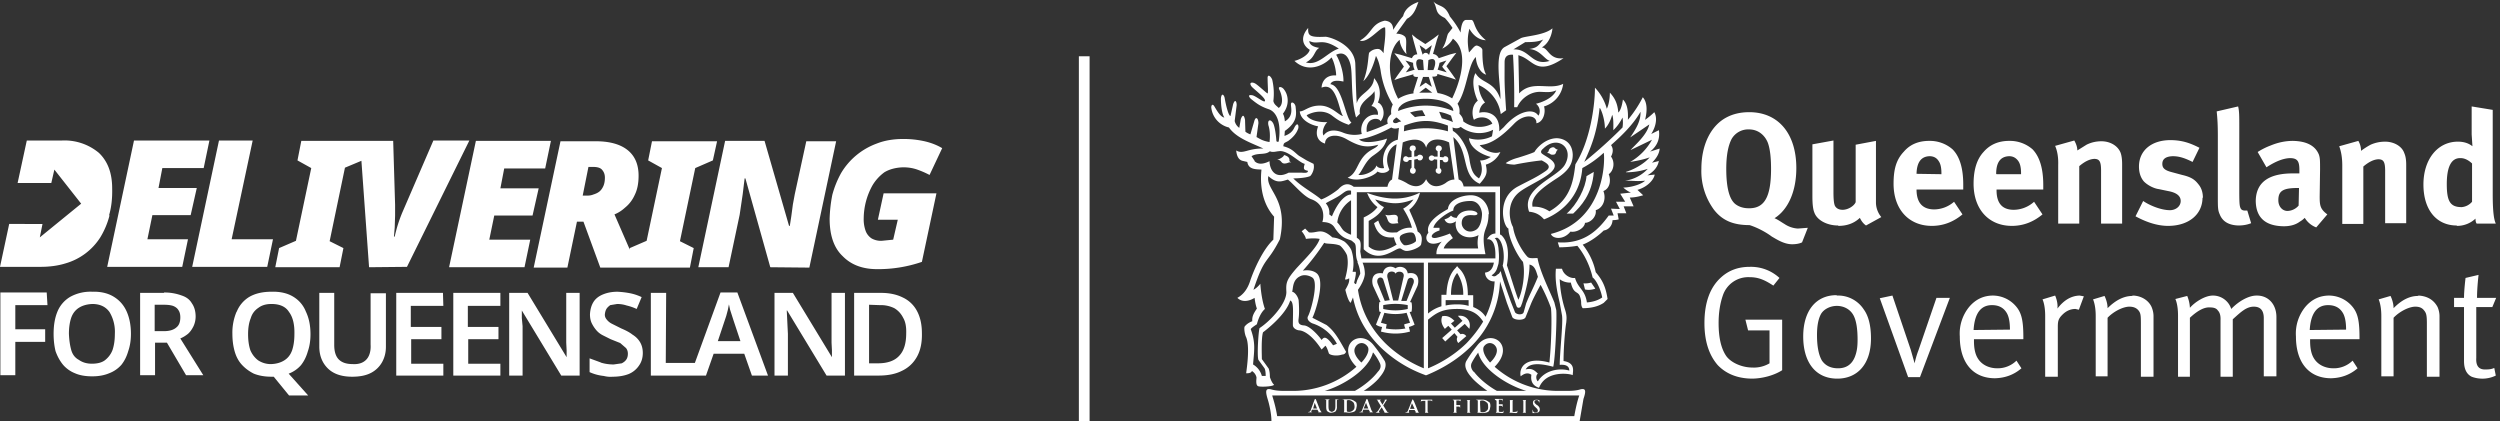
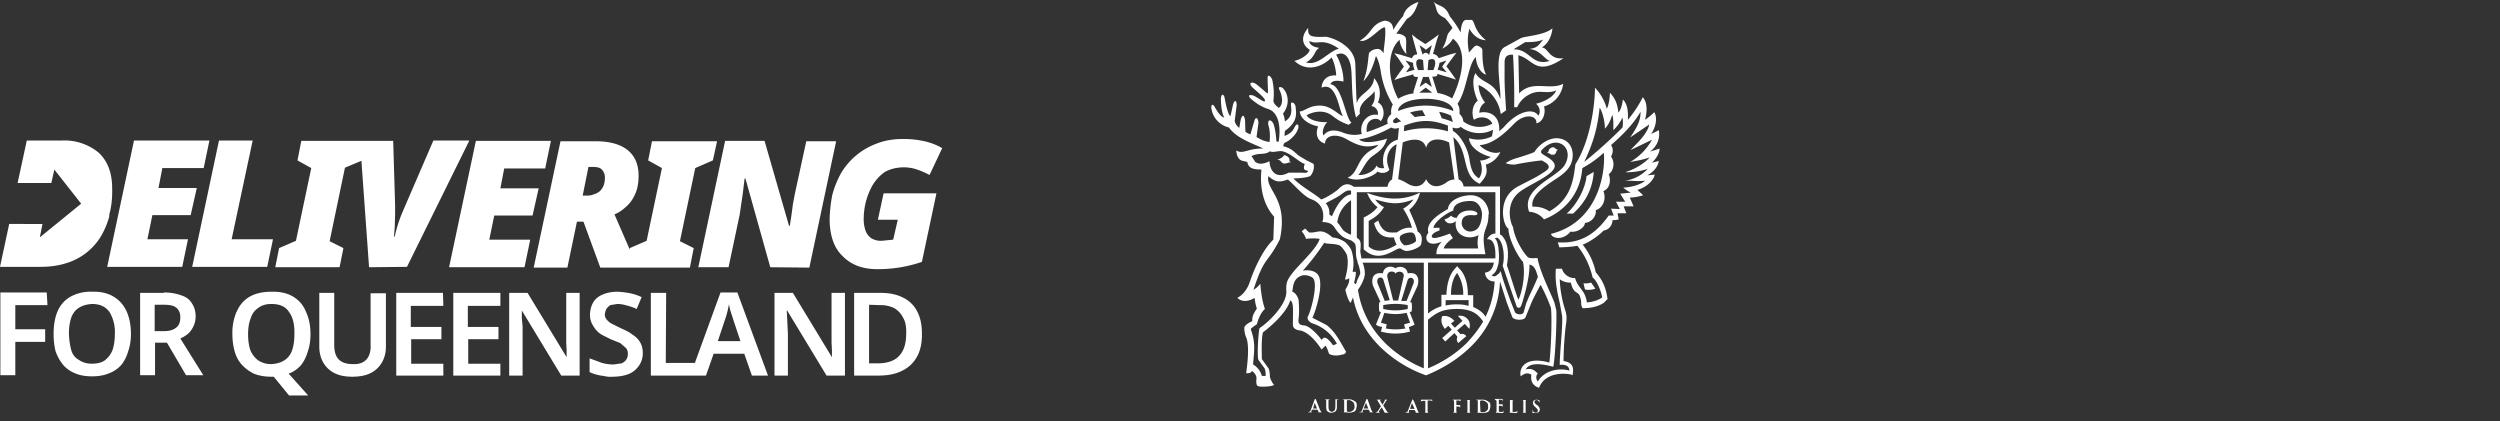
<svg xmlns="http://www.w3.org/2000/svg" xml:space="preserve" fill-rule="evenodd" stroke-linejoin="round" stroke-miterlimit="2" clip-rule="evenodd" viewBox="0 0 653 110">
  <rect x="0" y="0" width="653" height="110" fill="#333333" stroke="none" />
  <g fill="#fff" fill-rule="nonzero">
-     <path d="M469.6 59.7a7 7 0 0 1-3.5-1.2c-.7-.4-1.8-1.2-2.6-1.5 3.5-2.2 5.7-6.9 5.7-13.1 0-9-4.7-14.6-12.3-14.6q-3.4 0-6 1.4c-4.1 2.2-6.5 7.2-6.5 13.4a17 17 0 0 0 3.3 10.7c2.2 2.8 5 4 9.3 4 2.2.7 4.5 2 5.8 3 1.1.6 3.1 2 5.3 2 1.8 0 2.6-.5 2.6-.5l1.5-3.8zm-12.8-5.3q-2 0-3.4-1-2.5-1.8-2.5-9.3 0-5.1 1.4-7.8a5 5 0 0 1 4.5-2.5c3 0 4.5 2.2 5 3.6q.8 2.3.8 6.7c0 7.3-1.7 10.3-5.7 10.3m23.3 4.6q3.4 0 5.6-2.1.6 1.3 1.6 2l4-2.2A6 6 0 0 1 490 53V36.8l-5.3 1v15c-.4 1-2 2-3.4 2q-1.4 0-2-1-.4-.8-.4-3.5V36.7l-5.5 1v13.6q0 3 .5 4.2c.7 2 3.3 3.4 6.2 3.4m24.5.1q4.4 0 8-3l-2.2-3.3a8 8 0 0 1-5.3 2q-4.4-.1-4.5-5v-.2h12.2v-1.3q0-6.4-2.8-9.2a9 9 0 0 0-6.1-2.2q-4.2 0-6.6 2.8c-2 2.1-2.7 4.6-2.7 8.4 0 6.7 4 11 10 11m-4-13.6q.1-4.5 3.4-4.6 1.6 0 2.4 1.3.7 1 .7 3.1v.3zm25.4 9.4q-4.5 0-4.5-5.1v-.2h12.2v-1.2q0-6.4-2.8-9.3a9 9 0 0 0-6.1-2.2q-4.2 0-6.7 2.9-2.6 2.8-2.6 8.3c0 6.7 4 11 10 11q4.4 0 8-3l-2.2-3.3a8 8 0 0 1-5.4 2.1m-4.5-9.4q0-4.5 3.4-4.6 1.5 0 2.4 1.3.7 1 .7 3.1v.3h-6.4zm16.2 13h5.5v-15q2.1-1.8 3.9-1.9c1.4 0 1.8.7 1.8 3.1v13.8h5.5V42.9q0-1.9-.4-3c-.7-1.8-2.7-3-5-3q-2.1 0-3.9.9l-2.4 1.5q0-1.2-.8-2.6l-5 1.4q.9 2.1.8 5zm37.8-6.7q0-2.2-1.2-3.6c-.8-1-1.6-1.8-4.2-2.4l-2.6-.7c-2-.5-2.6-1.1-2.6-2.2q0-1.9 2.7-2c1.6 0 3 .4 5.2 1.5l1.8-3.7c-2-1-4.2-2-7.6-2-4.9 0-8.2 2.7-8.2 6.9q0 2.3 1.2 3.8c.8.9 2.5 1.9 4 2.1l2.4.5q3.3.6 3.3 2.6c0 1.4-1.3 2.4-2.8 2.4-2.4 0-5.4-1.3-7-2.4l-2 4q4.6 2.5 8.5 2.5c5.4 0 9-3 9-7.4m4-.4c0 3 0 3.7.5 4.8q1.1 2.8 4.9 2.9 1.8 0 3.3-.6l-1-3.3h-.6q-.8 0-1.1-.5c-.3-.6-.4-1-.4-4.7V33.3c0-3 0-4.3-.3-5.5l-5.6 1.3c.2 1.9.3 3.6.3 6.4zm22.7 5.7a6 6 0 0 0 3 2.5l2.9-3.4c-1.9-1.4-2-2.4-2-4.7l.1-7c0-2.3 0-3-.3-3.9q-1.4-3.5-6.8-3.6-2.9 0-5.8 1.2a18 18 0 0 0-3.4 1.7l2.3 4q3.5-2.3 6.1-2.4c2 0 2.5.8 2.5 3.1v.9h-1.2q-10.1-.2-10.2 7.2.1 6.5 7.3 6.6 2.6 0 4.2-1.2.7-.4 1.3-1m-1.6-3.2a4 4 0 0 1-2.9 1.4c-1.3 0-2.4-1.1-2.4-2.8 0-2.5 1.3-3.2 5.2-3.2h.2zm22.6-9.1v13.7h5.5V43q0-1.9-.5-3c-.6-1.8-2.7-3-5-3q-2 0-3.8.8-1.3.7-2.5 1.6 0-1.4-.7-2.6l-5 1.4q.8 2.1.8 5v15.3h5.5v-15q2.1-1.8 3.9-1.9c1.4 0 1.8.7 1.8 3.1M641.7 59a7 7 0 0 0 4.9-1.9q0 .9.3 1.3h5c-.4-.9-.8-2.5-.8-7.7v-22l-5.5-.9v7.3l.2 3.1Q644.3 37 642 37c-5.3 0-9 4.6-9 11.2s3.4 10.7 8.7 10.7m1-17.6q1.5 0 3 1.4v10a4 4 0 0 1-2.7 1.4c-3 0-3.9-1.5-3.9-6q0-6.9 3.6-6.8m-186.1 45h5.6v8.6a8 8 0 0 1-4.5 1.1c-2.6 0-5.5-1.2-6.8-3q-2-2.9-2-8.6 0-4 1.1-7.2a7 7 0 0 1 7-4.8c2.3 0 3.9.7 6.2 2.2l1.6-2a11 11 0 0 0-7.8-2.9q-4.4 0-7.4 2.7-4.4 3.9-4.4 12 0 7 3.5 11 3.3 3.4 8.8 3.5c2.9 0 6-.9 8-2.2V83.5h-9.6zm23.1-9.2c-5.4 0-8.7 4.1-8.7 10.8s3.2 11 8.9 11c5.1 0 8.8-3.6 8.8-10.5q0-5-1.9-7.6a8 8 0 0 0-7-3.6m4.7 16q-1.2 3-4.4 3-2.8 0-4.2-2-1.3-2.2-1.3-6.7 0-3.5 1-5.4c.7-1.3 2.4-2.2 4.2-2.2 1.7 0 3.5.8 4.4 2.6q1 2 1 6.2c0 2-.2 3.2-.7 4.5m16.6-1.7c-.7 1.8-1 3.4-1 3.4l-1-3.5-4.8-14.2-3.3.7 7.4 20.6h3.1l7.8-20.7h-3.5zm19.5-14.3q-3.7 0-6.2 2.9a11 11 0 0 0-2.5 7.8c0 6.8 3.4 10.9 9.2 10.9q4-.1 6.9-2.6l-1.3-2a7 7 0 0 1-5 2c-2 0-4-.8-5.1-2.6q-1-1.6-1-4.5v-.5h12.9v-.5c0-4.9-.6-6.8-2.4-8.6a8 8 0 0 0-5.6-2.3m-5 9q.4-6.5 4.8-6.5 2.5 0 3.7 1.8 1 1.4 1 4.6zm21.9-5.6c.2-1.7-.6-3.4-.6-3.4l-3.3 1s.7 1.3.7 4.3v15.9h3.3v-13c0-1.6.2-2.2 1.2-3.2q1.5-1.5 3.4-1.5l.9.2 1.3-3.5-1.1-.2q-3.3.1-5.8 3.4m19.6-3.3q-3.3 0-6.5 3.2c0-1.7-.8-3.2-.8-3.2l-3 .9s.7 1.4.7 4.3v15.8h3.1V83c1.5-1.6 4-2.9 5.7-2.9q1.5 0 2.3.9c.6.7.7 1.2.7 3.4v14h3.3V82.6q0-1.2-.5-2.4c-.8-1.8-2.8-3-5-3m32.4 0c-2 0-4.6 1.4-6.6 3.5a5 5 0 0 0-4.8-3.5c-2 0-4.6 1.6-6 3.2a9 9 0 0 0-.7-3.1l-3.1.8s.7 1.3.7 4.3v16h3.1V83q3.1-2.9 5.3-2.7 1.5 0 2 .8.8.8.7 2.6v14.7h3.2v-15c2.2-2 3.6-3.3 5.5-3.3q2.6 0 2.6 3v15.2h3.3V82.8c0-3.2-2-5.6-5.1-5.6m18.9 0q-3.7 0-6.2 2.9a11 11 0 0 0-2.5 7.8c0 6.8 3.4 10.9 9.2 10.9q4-.1 6.9-2.6l-1.3-2a7 7 0 0 1-5 2c-2 0-4-.8-5.1-2.6q-1-1.6-1-4.5v-.5h12.9v-.5c0-4.9-.6-6.8-2.4-8.6a8 8 0 0 0-5.6-2.3m-5 9q.4-6.5 4.8-6.5 2.5 0 3.7 1.8 1 1.4 1 4.6zm28.3-8.9q-3.3 0-6.4 3.2c0-1.7-.8-3.2-.8-3.2l-3.1.9s.7 1.4.7 4.3v15.8h3.2V83c1.5-1.6 4-2.9 5.7-2.9q1.5 0 2.2.9c.6.7.8 1.2.8 3.4v14h3.3V82.6q0-1.2-.5-2.4-1.5-2.8-5-3m17.7 19.3q-2.8.2-2.6-3V80.2h4.2l1-2.4h-5c0-2.7.4-6 .4-6l-3.4.8s-.4 3.2-.4 5.2H641v2.4h2.6v14.1q0 3.1 2 4.1a8 8 0 0 0 6.3-.3l-.4-2q-.8.4-2 .4m-272-55.7q-.3 0-.5.3l-.9-.1v-1.5q.5-.3.5-.7 0-.7-.8-.8-.7 0-.8.8 0 .4.5.7v1.4h-.9a.8.8 0 0 0-1.4.3q0 .7.7.8.4 0 .7-.4l.8.1V44q-.4 0-.4.6t.8.8q.6 0 .7-.8 0-.4-.4-.7v-2.1h.7q.2.6.7.6.8 0 .8-.8 0-.7-.8-.8m-6.6-.4q-.5 0-.7.4l-.8.1v-1.5q.4-.2.4-.6 0-.8-.8-.8-.7 0-.8.8 0 .4.5.7V41l-.8.1-.6-.3q-.7 0-.8.8 0 .6.8.7.5 0 .7-.5h.7v2q-.4.3-.4.8 0 .7.8.8.6-.1.7-.8 0-.5-.4-.7v-2.2l.9-.2q0 .4.6.4t.8-.8q-.1-.6-.8-.7m41.9 61.3q-1.2.4-3.4.4h-1.9a25 25 0 0 1-17.1-6.3c5.6-5.6-1-10.3-4.6-5.5q-1.6 2-2.8 4-.9 1.7 1.3 4.2c.8 1 2.6 2.5 4.2 3.6h-32.3c1.6-1 3.5-2.6 4.2-3.6q2.1-2.5 1.3-4.2-1.2-2-2.8-4c-3.6-4.8-10.2-.1-4.6 5.5a25 25 0 0 1-17.1 6.3h-1.8q-2.1 0-3.4-.4c-1.3-.3-1.6.2-.9 2.5.5 1.6 1 4 1 5.8h80.5l1-5.8c.8-2.3.5-2.8-.8-2.5m-25.2-11.2c1-1.4 2.6-1 3.2.2s-.3 2.8-1.6 4c-1.8-2-2-3.6-1.6-4.2m-2.7 6.6q-1-1.2-.5-2.3.6-1.2 1.7-2.7c1.1 4.4 7.7 8.6 12.6 10H391c-2-1.1-4.5-3-6-5m-31-6.4c.6-1.2 2.2-1.6 3.2-.2.5.6.3 2.2-1.6 4.2-1.3-1.2-2.3-2.8-1.6-4m4.7 1.4q1.1 1.4 1.7 2.7.6 1.2-.5 2.3c-1.5 2-4 3.9-6 5H346c4.9-1.4 11.5-5.6 12.6-10m52.6 16.6h-77.6c-.4-2.5-.9-4-1.3-5.4h80.2q-.7 2-1.3 5.4" />
    <path d="M342.3 107.7h.5q-.3 0-.3-.2l.1-.3.1-.2h1.4l.3.5v.1l-.1.1h1.2-.3l-.4-.6-1.1-2.8-.1-.1-.2.1-1.1 3q-.1.2-.4.3h-.2v.1zm1.1-2.5.6 1.5h-1zm2.8-.8q.3 0 .2.2v1.7q0 1 .4 1.2.6.4 1 .3.4 0 1-.3.5-.6.4-1.4v-1.5q0-.2.2-.2h.2v-.1h-1.2.2q.3 0 .2.3v1.6q0 .7-.3 1.1l-.6.3-.5-.2q-.4-.2-.4-1.2v-1.6q0-.2.2-.2h.1v-.1H346zm4.8 0 .1.2v2.8l-.1.3h-.2.6l1 .1q1.3-.1 1.6-.5t.4-1.3q0-1-.4-1.1-.9-.7-1.8-.6h-1.5v.1zm.8 1.1v-.9l.3-.1q.6-.1 1.3.5.3.2.4 1t-.4 1.2-1 .4-.6-.2zm3.9 2.2h.5q-.3 0-.3-.2l.1-.3.1-.2h1.4l.3.5v.1l-.1.1h1.2-.2q-.2 0-.5-.6l-1-2.8-.2-.1-.1.1-1.2 3q0 .2-.4.3h-.2v.1zm1.1-2.5.6 1.5h-1.2zm2.5 2.6h1.1v-.1h-.2v-.3l.7-1 .7 1.2v.1l.1.1h1v-.1h-.2l-.2-.2-1-1.6.7-1.1.3-.4h.2-1 .2v.3l-.6 1-.6-1v-.2h.1l.1-.1h-1.3.1q.3 0 .4.4l.8 1.3-.8 1.3-.4.3zm8.4 0h.5q-.2 0-.2-.2v-.3l.1-.2h1.4l.3.5v.1l-.1.1h1.2-.2q-.2 0-.4-.6c-.3-.7-1-2.6-1.2-2.8l-.1-.1-.1.1-1.2 3q-.1.2-.4.3h-.2v.1zm1.1-2.5.7 1.5h-1.2zm2.3-.3.1-.2.5-.1h.6v2.8l-.1.3h-.2 1.4-.3l-.2-.3v-2.9h.6q.6 0 .6.3v.2-.7h-2.9zm8.5-.5.2.2v2.8l-.2.3h-.2 1.4-.2q-.2 0-.2-.3v-1.3h.7l.2.1v.1l.1.1v-.7h-1v-1.2h.7l.4.2v.2-.4l.1-.2h-2.2zm3.5 0 .2.2v2.8l-.1.3h-.2 1.4-.3l-.2-.2v-2.8q0-.3.2-.3h.2-1.3zm2.7 0q.2 0 .2.2v2.8l-.1.3h-.2.6l1 .1q1.3-.1 1.6-.5t.4-1.3q0-1-.4-1.1-.9-.7-1.8-.6h-1.5v.1zm.8 1.1v-.9l.4-.1q.6-.1 1.3.5.4.2.4 1 .1.9-.4 1.2-.4.4-1 .4t-.6-.2zm4-1.1q.2 0 .3.2v2.8l-.2.3h-.2.7l1.2.1.3-.1v-.6l-.2.4h-.5q-.6 0-.5-.3V106h.6l.3.1v.2h.1v-.7h-1v-1.2h.6q.4 0 .3.2v.2h.1v-.6h-2.1zm3.6 0q.3 0 .2.2v2.8l-.1.3h-.2.6l1.3.1.3-.1.1-.6-.2.3-.5.1h-.6v-2.9l.1-.2h.2zm3.5 0 .2.2v2.8q0 .2-.2.3h-.2 1.4-.3l-.1-.2v-2.8l.1-.3h.2-1.3zm3.3 3.4.8-.2q.4-.2.4-.8t-.7-1.1l-.2-.1q-.5-.4-.5-.7 0-.5.6-.5.4 0 .5.3l.1.3h.1v-.6l-.7-.1q-1 0-1 .8 0 .6.6 1.1l.2.2q.5.4.5.8t-.7.5q-.4 0-.6-.5v-.2l-.1-.1v.9zm15.3-63-1.9 1.1c-.2 3-2.5 7.5-5.2 9.8h1.7c1.9-1.8 5-5 5.4-10.9m-9.7-5.5q.5-.4 0-.4c-.4-.1-.5-.7-1.2-.5-.9.3-.8.8-1 1.2q-.5.3 0 .3c.5 0 .4.5 1.3.4.7 0 .7-.6.9-1" />
    <path d="m433.5 42-2 .5q1.9-1.9 2-3.7l-2.5.8q2.8-2.2 2.3-5.6l-2 1c1.5-2.4 1.5-4.5.8-5.7q-1 1-2.4 2 1-4.1-.6-5.9a31 31 0 0 1-3.9 5.9c.1-1.8 0-4.1-1.3-5.3 0 0-.3 2.6-1.2 3.4-.2-2.5-1-3.9-2.2-5.2 0 0 0 2.6-.8 4.2a13 13 0 0 0-3.1-5.5c0 4.8-1.3 14-5.1 20-.5 3.6-.9 9-6.8 12.3a7 7 0 0 0-4.4-1.2c-.6-2.8 3-5.2 6-7.2 3.2-2 4.5-3.8 4.5-6.4-.1-3-2.1-4.2-4.1-4.3-3 0-5.3 2.5-5.9 3.6-.8.4-3.3 1.2-4.3 1.5q-1.9.5-3.2 1.4c.4.3 1.8.4 2.3.4 1-.2 4.1-.8 7.1-1.1 1.1.6 2.9 1.5 1 2.8-2.5 1.7-3.6 2.1-7.2 4-5.7 3-3.9 10.4-2.5 11 0 2.5 2.3 7.1 3.8 8.7.7 3.2-.2 7.9-1.2 9.9-.8-2-2.1-6.5-3-9 .9-5-.6-7.2-1.6-8h-.2V48.7h-9.5q-.3-1.5-1.3-1.8l-1.4-11.1c4.3 3.7 1.9 10 6.9 12.2 2-2.2 2-3 1.6-5a6 6 0 0 0 3.8-3.3c-1.8.8-4.6-.7-5.4-1.8 3.1-.2 6-2.5 9-5.6 2.6-2.7 6-2.3 5.8-.1 1.8-.3 2.5-2.8 2-4.4a7 7 0 0 0 5-5.9c-3.6 1.8-8.1-1.1-11.5 2.5l-.2-10 .5.2c3.5 1.2 4.3 5.3 11.3.6-3.8.5-4-2.8-5.7-2.8 2.6-1.5 2.8-5 2.8-5-2.2 1.9-7.3 2-8.3 2.6l-4.2 2.3c-2.9 1.6-.9 10.4-1.1 13.6-1.6-4.8-4.9-4-6.5-6.8-1.3 2.3 0 6.1.6 7.2-1.9 1.5-1.4 4.3-1 5 1.6-1.1 4-.8 4.8 1a7 7 0 0 1-7.6-.6q0-1-1-2 .2-1.5-.5-2.6c2.5-3.5 2.7-10.3 4.8-12.2.1 2.4 1.4 4.3 2.7 4.6-1-1.6-1-5-1-6.4 0-.7-1.2-1.2-1.5-1.2-.6 0-1.2 1-2 1.8-.6-3.3-.2-4.8.1-6.2 1.4 2.5 3.3 3 4.3 3-3.4-2.8-2.8-5.2-3.8-5.3H383c-1.2 0-1.4 2.3-1.5 3.3q-1-2-2.8-4.2c-1.3-3.2-2.8-2.4-4.3-3.9 1.2 1.9.2 3 3 4.3q1.1 1.2 2 2.6l-1.1 1.4c-.4.5-.5 2.5-1.6 4a6 6 0 0 0 2.8-2.6c5 3.8.9 13.4-.2 15.6a10 10 0 0 0-3.8-1.4l-.2-.5-1.2-3.8h.6q.9-.1.7-.7l3.4 1 1.5.5-.9-1.3-1.6-2.2 1.6-2.2 1-1.3-1.6.4-3 1q-.5-1-1.5-1.1l1-3.6.5-1.5-1.3 1-2.2 1.5L370 10l-1.2-1 .4 1.6 1 3.6q-1 0-1.4 1l-3-.9-1.6-.4 1 1.3 1.5 2.2-1.6 2.2-.9 1.3 1.5-.5 3.5-1q-.2.6.7.7h.5l-1.2 3.8v.5a10 10 0 0 0-4 1.4c-3.4-6.5-2.4-13.2.4-15.4 0 1.4 1.2 3.3 1.8 3.7-.4-1.4.3-4-.5-4.6q-.8-.7-2.2-.7l2.8-3.9c2-1 2.5-3.2 3-4.4q-3.4 1.2-4 3.7-1.3 1.5-2.6 3.6c0-1.7-1-2.3-2.2-2.4-3.6.8-3.3 3.4-6.5 5.2 2.2.8 5.5-3.9 6.6-3.4.2 2.9-.4 5.1-.4 6.7q-.7-1-1.3-1.1a3 3 0 0 0-2.5 1c-.3 1.4-.2 4.1-1.5 7.4 2-1.8 3-5.5 3.3-6.6q.8 1.4 1.2 3.7a23 23 0 0 0 3.2 9q-.6 1.2-.4 2.5-1.4 1.2-.9 2.5c-2 1-4.3 1.8-5.5 2.2-.5-4 3.3-3.9 3.6-2.8 1.6-1.9.5-4.6-.7-4.9a6 6 0 0 0-1-6.4c-.2 3.4-4 4-4.5 6.6-.2-2-.3-7.7-.4-10.5-.4-5-6.8-6.9-7.8-6.9-4.2.2-4.6-.3-4.5-2.3-2.2 2.5-1.4 4.6.4 5.7-.3 1.4-2.6 2.6-4 2.9 3.4 3.2 7.4 1.3 9.3-.5l.4-.4c.7 1.2 1.2 3.4 1.2 4.7-3.2-.2-3.8 2.3-3.8 3.2 4-1.7 4.5 6.1 5.6 7.4-1-.1-2.9-2.5-5.6-2.7-3.2-.2-4.4 1.5-5.7 1.5.2 2.3 3 3.6 4.8 3.9-.9 2.3 0 4 1.8 4.5 0-2.1 2.8-2.8 5.7-1.1 3.5 2 5.3 2.2 8.2 1.4-.5 1-1.8 1-3.4 2.6-2.2 2.2-2.2 5-4.6 6 2.8 1.4 7.1-.5 7.8-1.6 1.1.7 2.7.3 3.1-.5-1.6-3.6.4-6 1.9-6.6l-1.2 9.2q-.9.4-1.2 1.9h-8.8q-2-1.6-4 .6c-.8.7-3 2.2-4.5 2.7-2-1.7-5-3.2-7.3-5.5 0 0 3 0 4.4-.6.3-.2 1.3-1.7.9-3.2l-1.8-.9-2-1.2c-1.3-1-1.8-1.9-4.1-2.5.1-1 .3-.8 1.3-1.4q1.9-1.4 2.5-3c.4-.7 0-2.4-1-.3q-.7 1.4-2.5 2l.1-1.3c3.4-2.4 3-4.4 2.8-6.4-.2-1-1.3-1.5-1.2-.4 0 .8.7 3-1.6 4.3q-.1-1.3-.5-2c2-2.6 1.2-5.2.3-6.3-.5-.8-1.8-1-1.2.1.5 1 1.3 3.6-.2 4.7-.6-.6-1.2-.9-1.4-1.8a16 16 0 0 0-.3-5.6c-.4-1-1.3-1.6-1.2-.2 0 1.6.2 3.6 0 3.8-.1.1-2.2-1.9-3.1-2.5s-2-.4-1 .8c1 1 3.7 3 3.4 3.7-.2.5-2.2-1.2-3.2-1.5q-1.6-.3-.5.9c1.4 1.1 2.3 1.9 4.6 2.7 2.3.7 3.4 3.9 2.7 8.4q-.1.3-.6 0c-.1-1.6-.4-3.7-.8-4.6-.6-1.2-1.6-1.2-1.3.4q.6 1.9.3 4.4c-1.9-.3-2.6-.9-3.4-1.3l.5-3.6c0-1.3-.7-2-1.1-.5l-1 3.4q-.8-.3-1.3-.7l-.1-3.1q-.4-2-1.1-.2l-.4 2.3a3 3 0 0 1-1.2-1.8l.5-4c.1-.7-.3-2.1-.9-.4l-.7 3.1c-.5 0-1.2-2.8-1.5-4.6-.1-.8-.8-1.7-1 0 0 2 .3 4.1.9 5-1-.1-2-1.9-2.6-2.9s-.9 0-.8.4a6 6 0 0 0 4.6 5.1c2 2.8 5.8 4 9 5.5-4.1-.1-5.3 1.6-7.1.5q.2 2.3 1.6 2.7l1.3.3c.3 2 2.2 1.9 3.7 2-.4 3.7 0 8.6 3.3 12.3l-.2 6c-2.7 2.5-5 7.7-6 10.6q-1 3.3-3.4 4.6c1.4 1.4 3.4.7 4.5 0q.2 1.7.6 2.8c-.8 1.2-1.3 2-1.2 3.3q-1.3.5-2 1.4c-.2.4 0 2 .4 2.8 1 2.4.2 7.8 0 9.4.5 0 1.3 0 1.5-.6.3.2 1 .7 1.2 1.7 0 .5-.3 2.1.5 2.3.7.2 3.7.1 4.1-.4q-.6-.5-1.1-2 0-1.3-.3-2.2l-1.8-2.5c0-1-.2-5.4.3-7 .8-.6 6-4.6 7.1-8.3 1 .3.7 3 .7 6.4 0 .9 1.1 1.4 1.8 1.4 1.4.2 3.5 1.6 5.7 5l1-1c.4.4.7 1.4.9 2 .3.5 2.1.8 3.5.3q.7 0 1-.7c-1.8-3.1-2.8-5.2-5.1-7l-3.7-1.9c.8-1.5 3-8.5 1.6-11-.4-.9-2-1.7-4.1-1.3a60 60 0 0 0 5.6-7.3c.4.4 2.4.1 4 .7.5.2 2 2.2 2 2.9.2 1.2.3 2.7-.6 6 .6 0 .5 0 1.1-.3.1.9-.2 1.6-1 3 .3 1.2.8 3 1.4 3.4l.6-1.4q1.5 7.5 7.4 13.2a33 33 0 0 0 11.3 7l.2.1h.3c1.4-.6 6.6-2.7 11.2-7.1a25 25 0 0 0 8-17.4l1.8 5.6 1.4 3.7c.4.9 3.2 1 3.5 0l1.5-3.7q.7-1.6 2.4-4.7a44 44 0 0 1 2.7 6c.3 2.2.1 9.8-.4 14.3-6.2-1.7-8 1.3-7.5 3.6q1.6-1.3 2.8-.4-.4 2.6 2 3.4c1.8-4.7 8.2-3.7 8.8-3.3 0-1 .8-3.2-2.4-3.7 0-4 .5-9 .7-10 .1-1.1.2-1.8-.3-3.4a30 30 0 0 1-1.4-8c.6.6 2 1 2.9.9.7 3 1.7 2.2 2.3 3.4q.4 1 .4 1.9t.4 1.4q3.4 0 5.5-1.4l1-1c-.5-3.3-1.4-5-3.1-7q-.8-3.9-3.4-7.2c2.1-.8 4.3-2.5 5.5-3.7 1-.1 2.2-1 2.3-2.7q.9 0 1.6-.2l-.3-1.6h2.3l-.7-1.8h2.6l-1-2.3q1.5 0 3.5-.6l-1.5-1.4c3-.9 4.4-3 4.5-4l-1.9.2q2.6-1.5 3-3.8zM376 16.4l1.8-.6-.9 1.3-.2.3.2.3 1 1.2-2.4-.7q.3-.7.5-1.8m-8.8 2.5.9-1.2.2-.3-.2-.3-1-1.3 2 .6q0 1.1.4 1.8zm50.7 9.3c.7 1.2 1.3 3.5 1.3 5.4 1-1 1.6-2.5 1.9-3.6.4.8.3 3 .3 4q1.4-1.3 2.4-3.3a8 8 0 0 1 0 2.6 122 122 0 0 1-10 9c2.1-4.5 3.4-8.2 4-14zm-38 18.7q-1.2 0-2.3.9c-1.8 1.2-4 1.3-5.1-1-1.1 2.3-3.3 2.2-5.1 1q-1.2-.7-2.2-1l1.2-9.6c2.4-1 5.4-1.3 6.1 1.4.7-2.7 3.7-2.5 6-1.4zm-7.4-15.3c2.3 0 4.3.7 5.7 1.2v1.5a21 21 0 0 0-11.5 0l.1-1.5c1.4-.5 3.3-1.2 5.7-1.2m-4.2-2.2q1.5-.5 3.2-.6l.8 1.5q-1.6 0-2.7.3zm7.6-.2q1.7.3 3.1 1l.5 1.7q-1-.5-2.9-1zM398.4 11c1.3 0 3.4 0 4.7-.7-1.3 1.6-1.5 2.2-3.7 2.5 2.9.2 4 2.7 5.4 3.1-4.7 1.5-5.2-3.2-9.5-3zm-12 18.5c0-1.5 1-2.5 1.5-2.7a8 8 0 0 1-1.7-4.6c2.1.9 5.2 3.3 5.8 7.6l1.4-1c-.5-7.4-.4-7.3-.4-12.4 0-.7 0-2.3 2.2-2.1.1 1.8.4 6.8.3 13.7h.8c.8-2 3.3-4.2 6.3-4 2 .1 2.7.1 3.9-.4-1 2.3-4.4 3.3-5.3 3.5 1.4 1.1 1 2.8.6 3.1-1.2-2-5.2-1.4-9 3l-1.2 1.1c.3-5.2-4-5.3-5.3-4.8m-4.8 3.6a8 8 0 0 0 8.5.8l-.3 1.7a8 8 0 0 1-6 .5c.2 2.4 3 4.2 5.7 4.9q-1.6 1-2.8.9c.5 1.4.8 3.2-.3 4.7-1.3-.9-2-1.7-2.5-5.1-.5-3.1-2.5-6.3-4.3-7.3l-.1-.9q1.3.5 2.2-.2m-7.2-14.8h-1.5l.2-2.6c2.2-1 2 1 1.3 2.6m-2 4.6 1.7 1.3h-3.4zm-1.6-.2.9-2.6h1.5l.8 2.6-1.3-.9-.3-.2-.3.2zm1.3-10 .3.3.3-.2 1.3-1-.7 2.5h-.1a1 1 0 0 0-.8-.5q-.5 0-.8.5l-.8-2.5zm-1.7 5.6c-.7-1.5-.9-3.5 1.3-2.6l.2 2.6zm-4.7 9.5c1.2-1.5 4.4-2 6.7-2s5.5.5 6.7 2q.5.5.5 1.2a19 19 0 0 0-14.4 0q0-.8.5-1.2m-1.2 3 .3-.1 1.2 1-.7.2-.4.2q-.7.2-1-.2-.2-.5.6-1m-23.4-14.6c2.4-1.2 2.1-3 3.5-3.8-.8-.1-2.6-.5-2.6-1.8 2.4 1.2 3.2-1 7.7 2-3 .9-5.3 4.6-8.6 3.6m9.6 18.3c-1.5-.6-3.7-1-5 .8-.6-1.2.4-3 1-3.5-3.1.1-5-.9-5.4-1.8 1.2-.7 4.1-1.7 6.5 0 1.7 1.3 2.5 1.8 4.5 2.5l.7-.6c-1.6-1.1-2.4-9.7-5.5-10 .4-1.1 2-1 3.4-.7.1-1.9-.7-5-1.9-7 1.9-.9 3.1.2 3.7 2.4.7 2.5 0 8.5 1.5 14l1-1c-.5-3.1 3-4.3 3.8-5.9.3 2.2-.2 3.1-.8 3.9a2 2 0 0 1 1.7 2.3c-3.1-.5-4.9 2.6-4.2 5a8 8 0 0 1-5-.4m10.8 9.3c-.4.1-1.6.1-2-.7-.2 1.3-2.8 2.7-4.7 2.5 1-1 1.8-3.6 3.8-5s3-2.2 3.7-4.5c-1 .4-5.9 1.7-7.3.2 3-.4 6.4-2 8.4-3.1q.8.5 2 .1l-.3 3.1c-2.5.5-4.6 3.7-3.6 7.3m-11.2 7c1.1-.8 1.5-1.2 2.6-1v1c-1.3 0-3.3 1.6-5 5.7l-.7-.5q.2-1.6-.9-2.9c.7-.5 2.8-1.4 4-2.3m2.6 1.5v9q-.7-.2-1.6-.8c-.8-.5-1-1.4-2-2.4a8 8 0 0 1 3.6-5.8M327.7 42l-.8-1.2c1.6-1 3.6-.2 4.8-1.3.7.4 1.8 0 2.3 0 1.7-.3 3.7 1.4 5.3 2.5q1 .7 1.5.8c-.4 1.3-.3 1.6.8 1.8q.2.7-1.6.5h-3.4c-3.8 2-5-1.2-5-3 0-2 0 0 0 0-2.2 1.1-3.3.6-3.9 0zM343 72.7c1.3 1.6-.6 8.5-1.3 9.8-.6 1 .6 1.8 1.2 2a11 11 0 0 1 6.3 5.3l-1 .4c-2-2.8-2.5-2-3-1.4-.6-.9-3-3.7-4.6-3.8s-1.5-1-1.4-1.8c.2-1.5.1-3.6 0-4.8-.2-1-1-2.1-1.7-2.2.3-.7 0-3 2-4 1.4-.8 3.2.1 3.5.5m11.5.5-.3 1q-.3 0-.5-.4.6-2.4.4-2.8h-.8a11 11 0 0 0-.3-5.6c-.4-1-1.6-2.2-2-2.4-.8-.4-1.4-.8-3-1-3-2.7-3.9-1-6.1-1.3l-1-1-.9.7s1 1.2 1.1 2c0 0 2-.3 3.6 0-.6 2-3.3 4.7-6 7.6-2.8 3.2-2.8 3.9-2.7 6.3 0 3-4 7.4-7 9.4-.3.8-.7 7.3-.3 8.3l1.6 2.2q.3.6.3 2h-1a5 5 0 0 0-2.3-3c.3-3.7.7-5.6-.6-9.2 0-.3 1.6-1.3 1.6-1.3s.6-2.7 2.1-4c-1-2.8-1.2-6.6-1.2-6.6s-.7 1-1.8 1.6c3-9.1 3.5-6.5 6.9-13.2 2.3-10.7-3.8-12.8-3-16.5 2.2 2 3.4 1.4 5.1.9 1.6 1.3 4 4.3 6 5.1 3.5 1.2 3.5 4.4 3 6q2.2 0 3.1 1.3c2 3.2 3.5 3 4.6 3.6l.7.6c.7.8 0 3 .8 4.8v.3c.5 1.1.7 2.4.7 2.9zm17.4 23c-2-.8-6.2-2.8-10-6.5q-6-6-7.2-14 1.6-2.3 1.8-4.1 0-1.6-.6-3h16zm-16.3-28.7-.3-1.8c.3-2.7 0-3-.9-3.6V50.2h36.2V61q-1.3 0-2.2 1.5c1.7-.2 2.2 1.9 2.2 4v1zM383 89.7c-3.8 3.7-8 5.7-10 6.5V83.5c2.1-1.7 3.6-2.8 7.6-2.8s5.6 1.5 6.8 3.3q-1.8 3-4.4 5.7m.6-11.3v1.5q-1.3-.4-3-.4t-3 .3v-1.4zM379 77q0-3.7 1.6-5.7a10 10 0 0 1 1.6 5.7zm9 5.7q-1-1.6-3.2-2.5v-3.1h-1.4q0-4.9-2.4-7.1l-.4-.5-.4.5q-2.2 2.2-2.4 7h-1.3v3q-2 .6-3.5 1.9V68.6h17.2q-.4 2.4-2.3 2.6a2.3 2.3 0 0 0 2.5 2.3q-.3 5-2.4 9.3m10.7-3.8-.7 2.5c-.2.9-2 .7-2.3 0l-1-2.5c-1-2.7-2.4-6.6-2.7-8.2l-.5.7-.2.1-.5.4q-.6.4-1.2-.1 1-.6 1.4-1.7l.4-1.3q.2-1.3.1-2.8l-.1-1.3q-.3-2.1-1-2.6l.5-.1h.2l.3.2.1.1c1 1 1.7 4.3 1 7l3.6 10.5c.2.7 1 .6 1.2 0l.3-.8c.7-2.3 2-7 1.9-10 1.4.3 1.7 1.6 2.2 3.2-1.1 2.8-2.2 4.7-3 6.8m26-34.1q3 0 5.7-.9a10 10 0 0 1-5.9 3.1c2.5 0 2.9.2 5.2 0-.7.7-3 1.7-5.7 1.8q1 .9 2 1.3l-2.8.3 1.3 2.1h-2.4l1 1.9-2.3-.1.7 1.8h-1.3c-2.6 3.6-6.3 7.5-13.3 7l.4 1.3c1 0 3.1-.1 4.7-.4 1 1.2 3 4 4 8.3.7.4 2 2.6 2.5 5.2q-1.6 1.1-4 1.3c-.5-3.4-2.3-3.6-3.1-6.4-1.2.2-3-.8-3.4-2.4h-1.6c-.3 3.3.4 6.3 1 8.9l.6 3.3c.3 2-.6 9.7-.6 12.9q2.5-.2 2.5 1.5c-2.3-.7-6.3-.3-8.2 2.8-.4-.2-.7-1.5 0-2-.9-.9-1.6-1.5-3.2-1.1.7-1.2 2.3-2 7.2-.7.5-1.7 1-12.5.8-14.8l-.5-2c-1.2-3-3.8-8.1-4.4-11.6-.9 0-2.1.2-2.6-.3-1-1-3.3-4.4-3.8-7.8-.8-1.3-2.1-6.4 1.9-9.3 2.7-2 9-4.4 9-6.7 0-1.4-2.3-2.4-3.1-3q-1-.6.1-1.5c3.8-3.7 8.2-.1 5.6 4.3-2 3.3-11.5 6.1-9.3 12.2 2 .2 3 1 3.9 2 1.9-.7 9.3-4 10-13.4q3-1.6 5.6-4c.4 2.5 0 17.7-13.8 21.2.4 1.3 3.3 1.7 5.1-.6 1.7.3 3.7-1 3.8-2.3 1.5 0 3.1-1.7 2.8-3.3 2-.6 2.8-3 2-5 1.6-.6 2.1-2.6 1.4-4.4 1.3-.9 1.7-3.1.6-4.6q.9-1.7 0-3c2.5-2.2 5.7-5.2 7.7-8.7.1 2.4-1.2 4.5-2.7 6.7l5-3.4c-.6 2.8-3.8 5.4-4.9 6.7l5.6-2.7a15 15 0 0 1-5.7 5.8q3.2-.5 5.1-1.2c-1.2 1.4-3.6 3-6.2 3.8" />
    <path d="m416.7 75.4-1.1-1.6q-1 .3-2 .2l.4 1.6q1.2.3 2.7-.2m-81.1-32.7c.8 0 1.1-.5 1.7-.2l-.5-.4v-.2q.1-1-1.4-1.4c-.2.6-1.2 1-1.8 1.3h.5c.7.3.6 1 1.6.9M388.9 56c0-2.6-1.9-5-4.7-5-2.6 0-5.8 1.3-6 3.6q-6 3.3-5.1 6.2c-1.3 1.4-.3 4 3.5 2.3q-1.5 1.6-1.4 3.3H388c-1.4-7 .8-5.8.8-10.5m-3.9-.8c-.6-.2-3.5-.4-4.4 1.8q-1 0-1.5-.6-.6.7-1.7 1c.6 1.4 2 1.2 3 .5l-.1.6c0 3.5 3.7 4.3 6 3a8 8 0 0 0-.1 3.5h-9c.2-.9 1.4-2 2.4-2.7l-.8-1.2q-1.4.6-3 1c-2.4.7-2.3-1 .3-1.8v-.7h-1.6c.4-1.8 3.7-4 5.2-4.5 0-1.9 2.5-2.5 4.4-2.5 2.5-.1 3.1 2.6 3.1 3.4 0 1-.3 3.5-1.7 4.2-2 1.1-3.6-.4-3.6-1.8q0-2.3 2.8-2.1c1.8.2 1.6-.8.3-1.1m-4.1 27.4 1.2 1.3-2 1.8-1-1.1.9-.7c-.8-.8-1.8-1.5-3.2-1.2-.5 1.3 0 2.4.7 3.3l.9-.8.9 1-2.5 2.2.8.9 2.4-2.2.8 1s-.5.7.2 1.6l2.1-1.8c-.7-.9-1.5-.5-1.5-.5l-.9-1 2-1.7 1.2 1.3q.4-1.6-.5-2.6t-2.5-.8m-20.2-3.6h-.3a7 7 0 0 0 0 2.5l.4.1-1.3 3.3q.7.5 1.6.6l-.3 1.2a14 14 0 0 0 7.6 0l-.3-1.2q.8-.2 1.5-.6l-1.3-3.3.5-.1a7 7 0 0 0 0-2.4l-.4-.1 1.9-4.1c.4-.9.8-4-2.5-3.4-.3-1.9-2.4-2-3.2-1.3-1-.8-3-.6-3.3 1.3-3.3-.5-2.9 2.5-2.5 3.4zm6.2 5.8q0 .6.3 1.1a14 14 0 0 1-5.1 0l.2-1.1-1.5-.4.9-2.6a13 13 0 0 0 5.8 0l.9 2.6zm-5.5-5a16 16 0 0 1 6.4 0v1a14 14 0 0 1-6.4 0zm6.4-6.6c.4-1 2.2-.6 1.4 1.2l-1.7 4.3H366zm-3.2-1.5c.1-.9 2.6-1 2.1.8l-1.4 6.1h-1.3l-1.5-6c-.4-2 2-1.8 2.1-1m-3.2 1.5 1.7 5.4-1.3.2-1.8-4.4c-.7-1.7 1-2.2 1.4-1.2m9-12.5c-.4-1.8-1.5-4-2.2-5.7a8 8 0 0 0 2.8-4.5c-5 2.5-9.6 1.6-13.8.1a8 8 0 0 0 2.7 3.7q-1.2 1.6-3.6 2.7v8.3c4 3.9 8-.1 9.3-.2.5-.1.5.3 1.5.6s4-.8 4.2-1.7c.2-1 .5-2.5-.9-3.3m-5.3.2c-1.7 0-3.8.6-5-3.1l-1.1.7c.7 2.4 2 4 5.2 3.7q.2 1 .7 1.9c-1.3.8-4.7 2.8-7.3.5v-6.7c2-1.1 3-2 4-3.6q-1.3-.6-2.3-2c3.7 1 5.6 1.6 10 0a8 8 0 0 1-2.7 2.4q1.7 2.6 2.3 5-2.1-.2-3.9 1.2m4.8 2.4c-.3.5-2.4 1.2-3 .9-.8-.6-1.3-1.7-1-2.2.2-.7 2.5-1.3 3.3-1 .7.2 1 2 .8 2.3" />
-     <path d="M364.2 56.1c-1 0-1.4.3-2.4 0 .7.7.5 1.8 1.4 2.2.6.3 1.4 0 2.1 0q-.3-.3-.2-1c.2-1-.5-1.2-.9-1.2" />
  </g>
  <path fill="#fff" fill-rule="nonzero" d="M229.8 79.7a8 8 0 0 1 3.8.8q1.5.9 2.3 2.5.9 1.5.8 4.1 0 3.9-1.8 5.8-1.8 2-5.6 2H227V79.6zm.3-3.2h-7v21.6h6.4q3.6 0 6-1.2 2.6-1.2 4-3.7t1.3-6.2q0-3.4-1.3-5.8a8 8 0 0 0-3.7-3.5q-2.4-1.2-5.7-1.2m-23 0h-4.8v21.6h3.5V87.2l-.1-2-.1-2.1-.1-2h.1l10.3 17h4.8V76.5h-3.5v13l.1 2v1.8zm-19.6 12.6 1.8-5.4.4-1.2.4-1.5.3-1.5.3 1.4.9 2.8 1.8 5.4zM174 76.5h-4v21.6h14.4l2-5.7h8l2 5.7h4.2l-8-21.7h-4.4l-6.7 18.4h-7.6zm-17 18.2-3-1.1v3.6a12 12 0 0 0 3.7 1q1.2.3 2.3.2 2.4 0 4.2-.7a6 6 0 0 0 2.7-2.2q1-1.4 1-3.3 0-1.6-.7-2.8t-2-2q-1-.8-2.9-1.6l-2.4-1.2a4 4 0 0 1-1.4-1.1q-.6-.7-.5-1.5t.4-1.3 1-1l1.8-.3q1.3 0 2.5.4 1.3.3 2.6.9l1.3-3.1q-1.5-.7-3-1t-3.3-.4q-2.1 0-3.8.7t-2.5 2-.9 3.2q0 1.4.5 2.4t1.2 1.8 1.7 1.3l2 1 2.5 1 1.5 1.3q.5.6.5 1.5t-.4 1.5-1.2 1l-2.1.3q-1.8 0-3.4-.5m-19.1-18.2H133v21.6h3.5V85.2l-.2-2.1v-2l10.3 17h4.8V76.5h-3.5v13l.1 2v1.8zm-7.1 0h-12.3v21.6h12.3V95h-8.4v-6.4h7.9v-3.2h-8v-5.5h8.5zm-15 0h-12.2v21.6h12.3V95h-8.4v-6.4h7.9v-3.2h-8v-5.5h8.5zm-28.4 0h-3.9v14q0 3.5 2.2 5.7t6.4 2.2q3 0 4.9-1a7 7 0 0 0 2.9-2.8q1-1.8 1-4v-14h-4V90q.1 1.6-.4 2.8t-1.6 1.8-2.7.5q-2.4 0-3.6-1.2t-1.2-3.8zM64.8 87.3q0-2.5.7-4.2.5-1.7 2-2.7 1.3-1 3.4-1 3.3 0 4.6 2.1 1.5 2 1.4 5.8 0 2.4-.6 4.2-.6 1.7-2 2.6t-3.4 1a6 6 0 0 1-3.5-1q-1.3-1-2-2.6-.6-1.8-.6-4.2m-3-5.9a14 14 0 0 0-1.1 5.8q0 2.5.6 4.6t1.9 3.5 3.1 2.3q2 .8 4.6.8h.6l4 4.9h5l-5.1-5.7a8 8 0 0 0 3.2-2.2q1.2-1.5 1.8-3.6.7-2 .7-4.5 0-3.4-1.2-5.9-1-2.5-3.3-3.9t-5.7-1.3q-3.4 0-5.7 1.3a8 8 0 0 0-3.4 4m-19-1.9q1.5 0 2.4.3 1 .4 1.4 1.1.5.7.5 1.9 0 1.8-1 2.6-1.1 1-3.3 1h-2.4v-6.9zm0-3.1h-6.2V98h3.9v-8.5h3.1l5 8.5h4.5l-6-9.6q1-.4 2-1.2.8-.7 1.4-1.9a6 6 0 0 0 .6-2.6q0-2.1-1-3.5-.8-1.4-2.6-2a13 13 0 0 0-4.6-.8M18 87.2q0-2.4.6-4.2.6-1.7 2-2.6t3.5-1q3 0 4.5 2.1a10 10 0 0 1 1.4 5.7q0 2.4-.6 4.2-.6 1.6-2 2.7-1.2.9-3.4.9-2 0-3.4-1-1.5-.8-2-2.6t-.6-4.2m-3-5.8q-1 2.4-1 5.8 0 2.4.5 4.5.7 2 1.9 3.5a8 8 0 0 0 3.2 2.3q1.8.8 4.5.8 2.5 0 4.4-.8a8 8 0 0 0 3.2-2.2q1.2-1.5 1.8-3.6.7-2 .7-4.5 0-3.3-1.1-5.8t-3.4-3.9-5.6-1.3a11 11 0 0 0-5.7 1.3 8 8 0 0 0-3.4 3.9m-2.8-5H.1V98H4v-8.7h7.8V86H4v-6.3h8.4zm16.3-20.2q.9-3.1.8-7 0-6-3.5-9.3a14 14 0 0 0-9.6-3.2H7L4.6 47.8h8.8l.8-3.5 7 8.9L10.4 62l.7-3.5H2.4L0 69.7h10.6q3.6 0 6.5-.9a16 16 0 0 0 9.1-6.8 21 21 0 0 0 2.4-5.7m24.6-12.4 1.5-7.2H35l-7 33h19.6l1.5-7.2H38.5l1.3-6.3h10l1.6-7.1h-10l1-5.2zm18.1 18.6H60.5L66 36.7h-8.8l-7 33h19.6zm35 7.2 16.3-33h-9.4L105.3 55a36 36 0 0 0-2.2 6.8h-.2l.2-2.4.1-3.1v-2.8l-.5-16.7h-24l-1 5.1 3.6 2-4 19-4.4 1.9-1 5h16.8l1-5-3.6-1.8 4-19.2 4.3-1.8 2 27.8zM142.4 44l1.5-7.2h-19.6l-7 33H137l1.5-7.2h-10.7l1.3-6.3h10l1.6-7.1h-10l1-5.2zm15.6 2.4q0 1.3-.4 2.2t-1 1.4-1.6.8q-.7.3-1.7.3h-1.1l1.5-7.5h1.2q1.8 0 2.4.8.7.8.7 2m28.2-4.5 1.1-5h-17l-1 5 3.6 2-4 19-4.4 1.9v.4l-4-9.2q1.5-.6 2.8-1.8 1.6-1.3 2.5-3.3 1-2 1-5 0-4.5-3-6.8t-8.7-2.2h-8.7l-7 33h8.8l2.5-12h1.7l4.4 12h23.4l1-5.1-3.6-1.8 4-19.1zm25.2 28 7-33h-7.8l-3 13.8-.5 2.7-.4 3-.4 2.6h-.2l-6.4-22.2h-10.3l-7 33h7.9l2.9-13.7.8-5.4.3-2.5.2-1.6h.2l6.5 23.2zm34.7-31.2q-2-1.2-4.6-1.8-2.7-.6-5.5-.6-4 0-7 1.2a18 18 0 0 0-9.3 7.7q-1.5 2.7-2.3 5.7-.6 3-.7 6.2 0 6.6 3.4 9.8 3.3 3.4 9 3.4a35 35 0 0 0 11.7-1.9l3.8-17.9h-13.8l-1.5 6.9h5.2l-1.2 5.2-3 .3a5 5 0 0 1-2.6-.6 4 4 0 0 1-1.6-2 9 9 0 0 1-.5-3.3 18 18 0 0 1 2.3-8.6q1.2-2 3.1-3.4 2-1.2 4.9-1.3 2 0 3.7.6t3.2 1.4z" />
-   <path fill="#fff" d="M281.8 14.7h2.8V110h-2.8z" />
</svg>